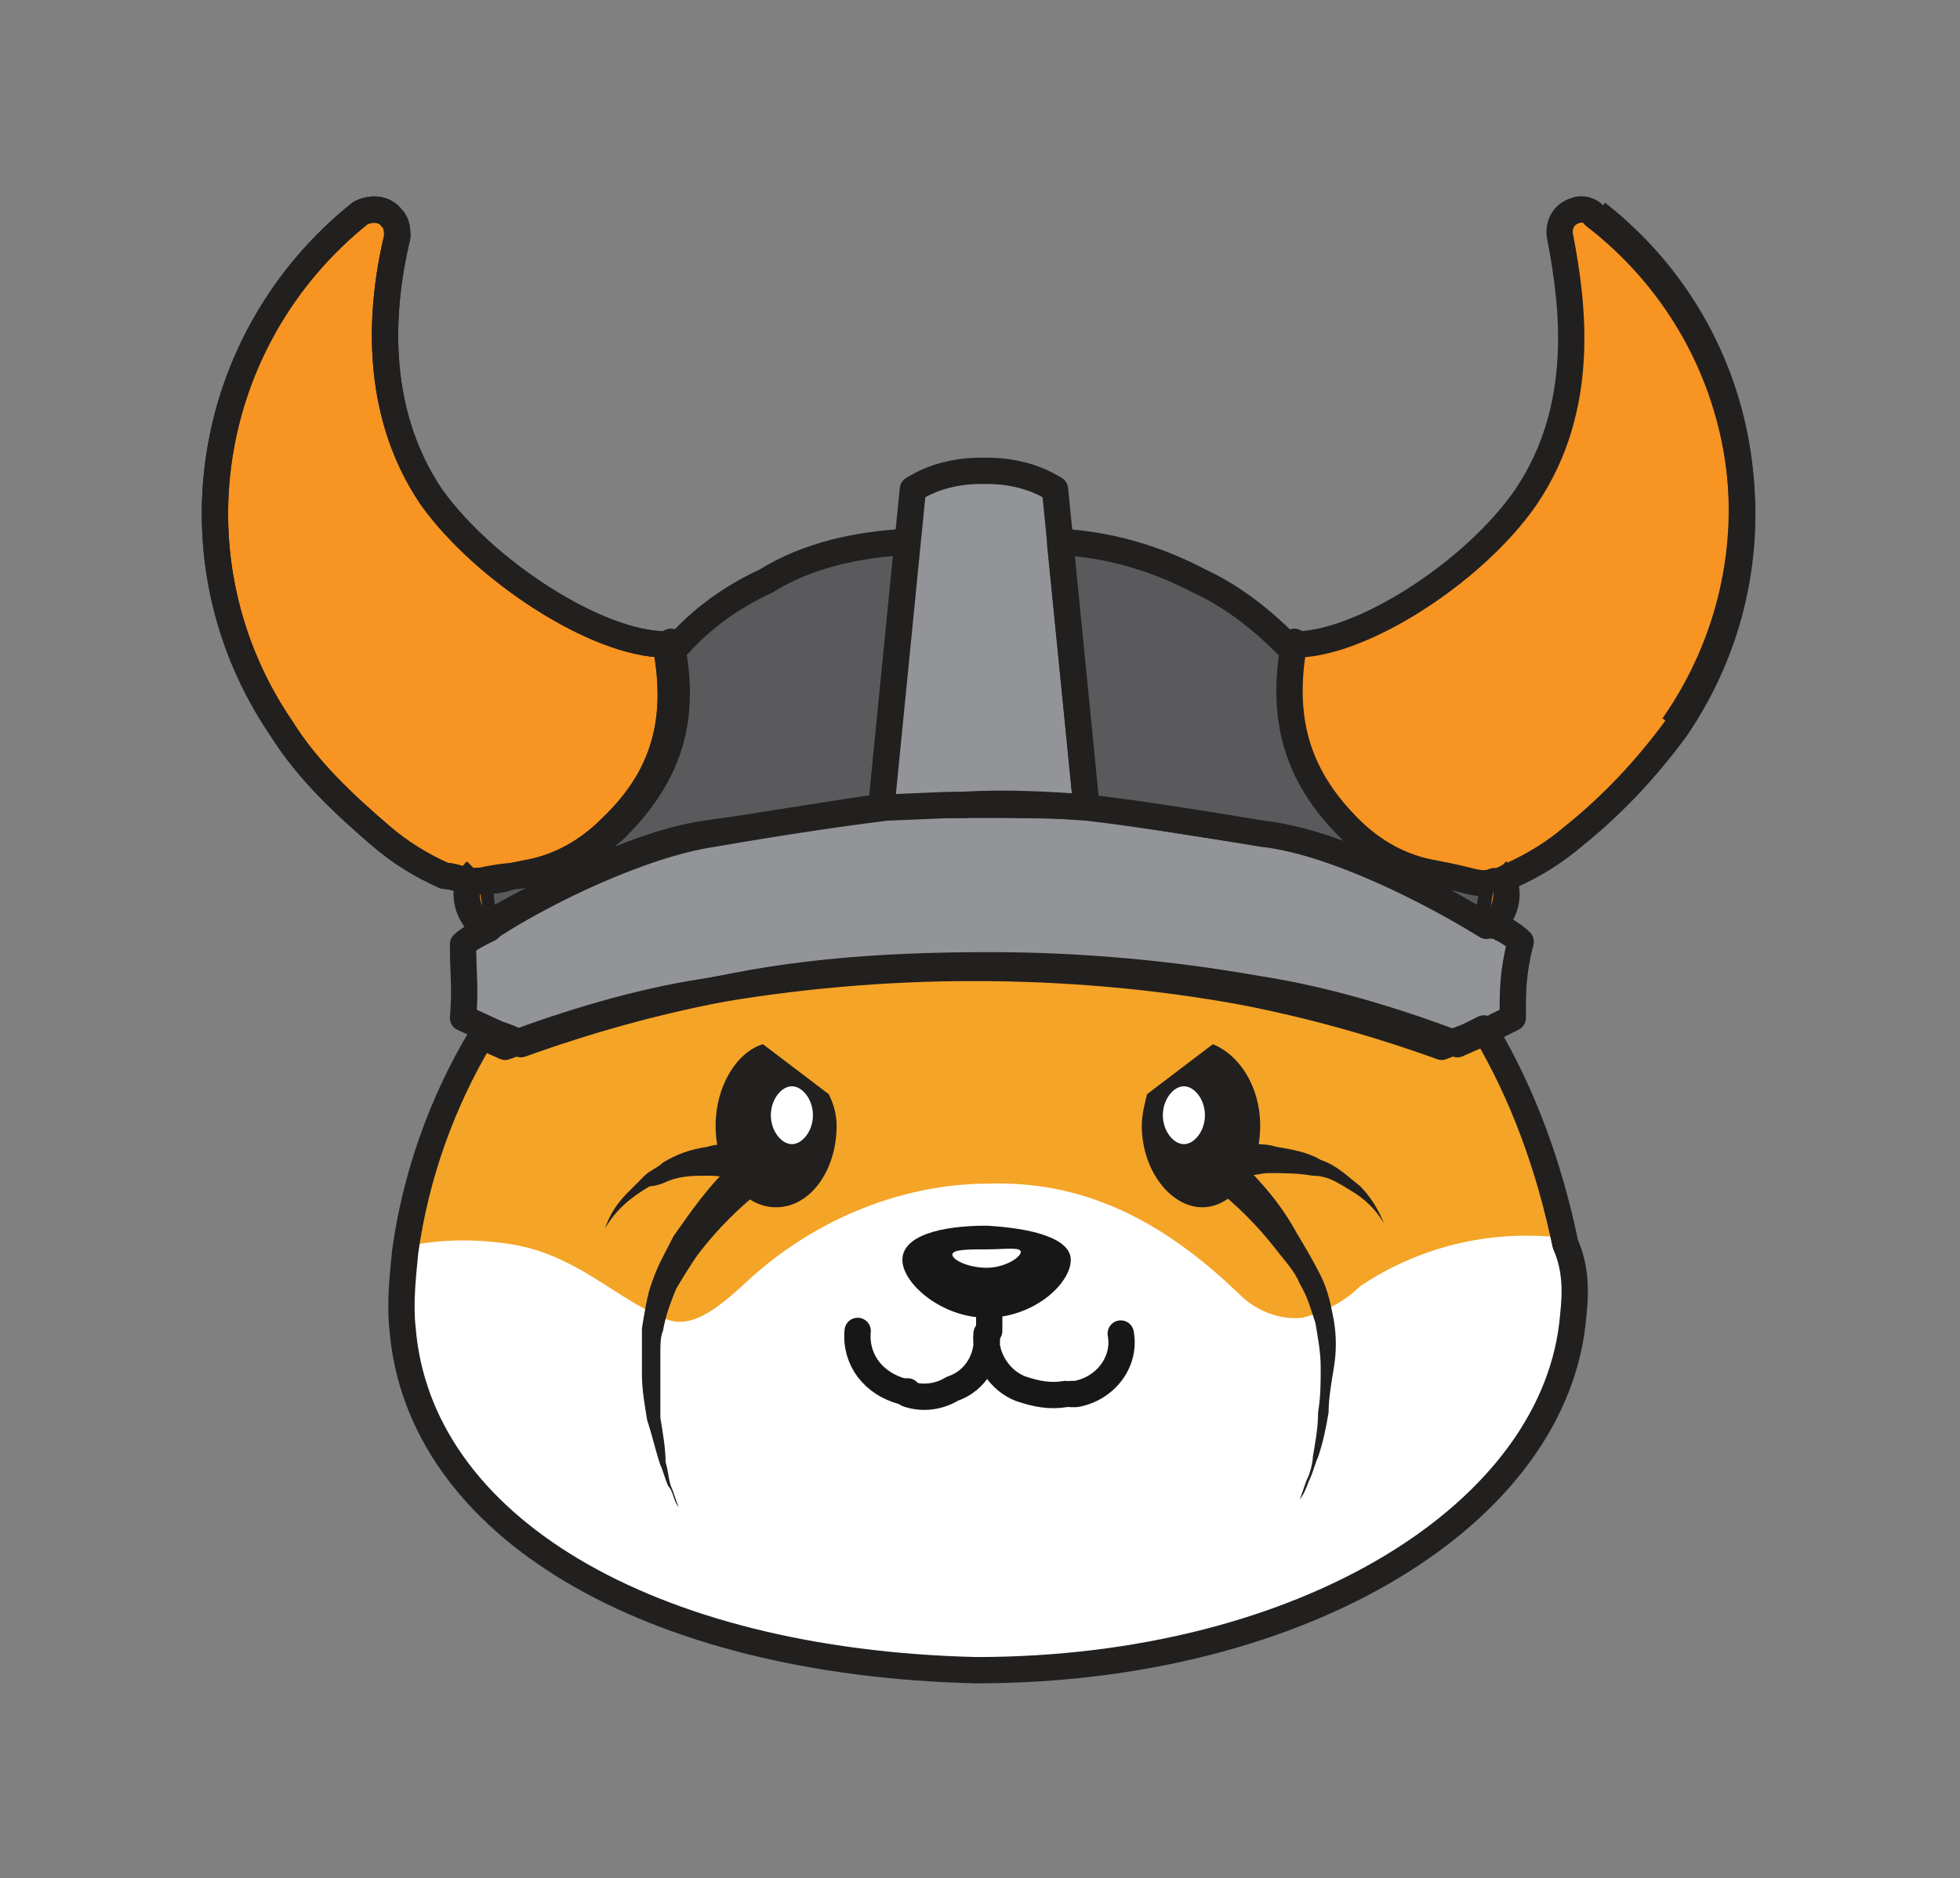
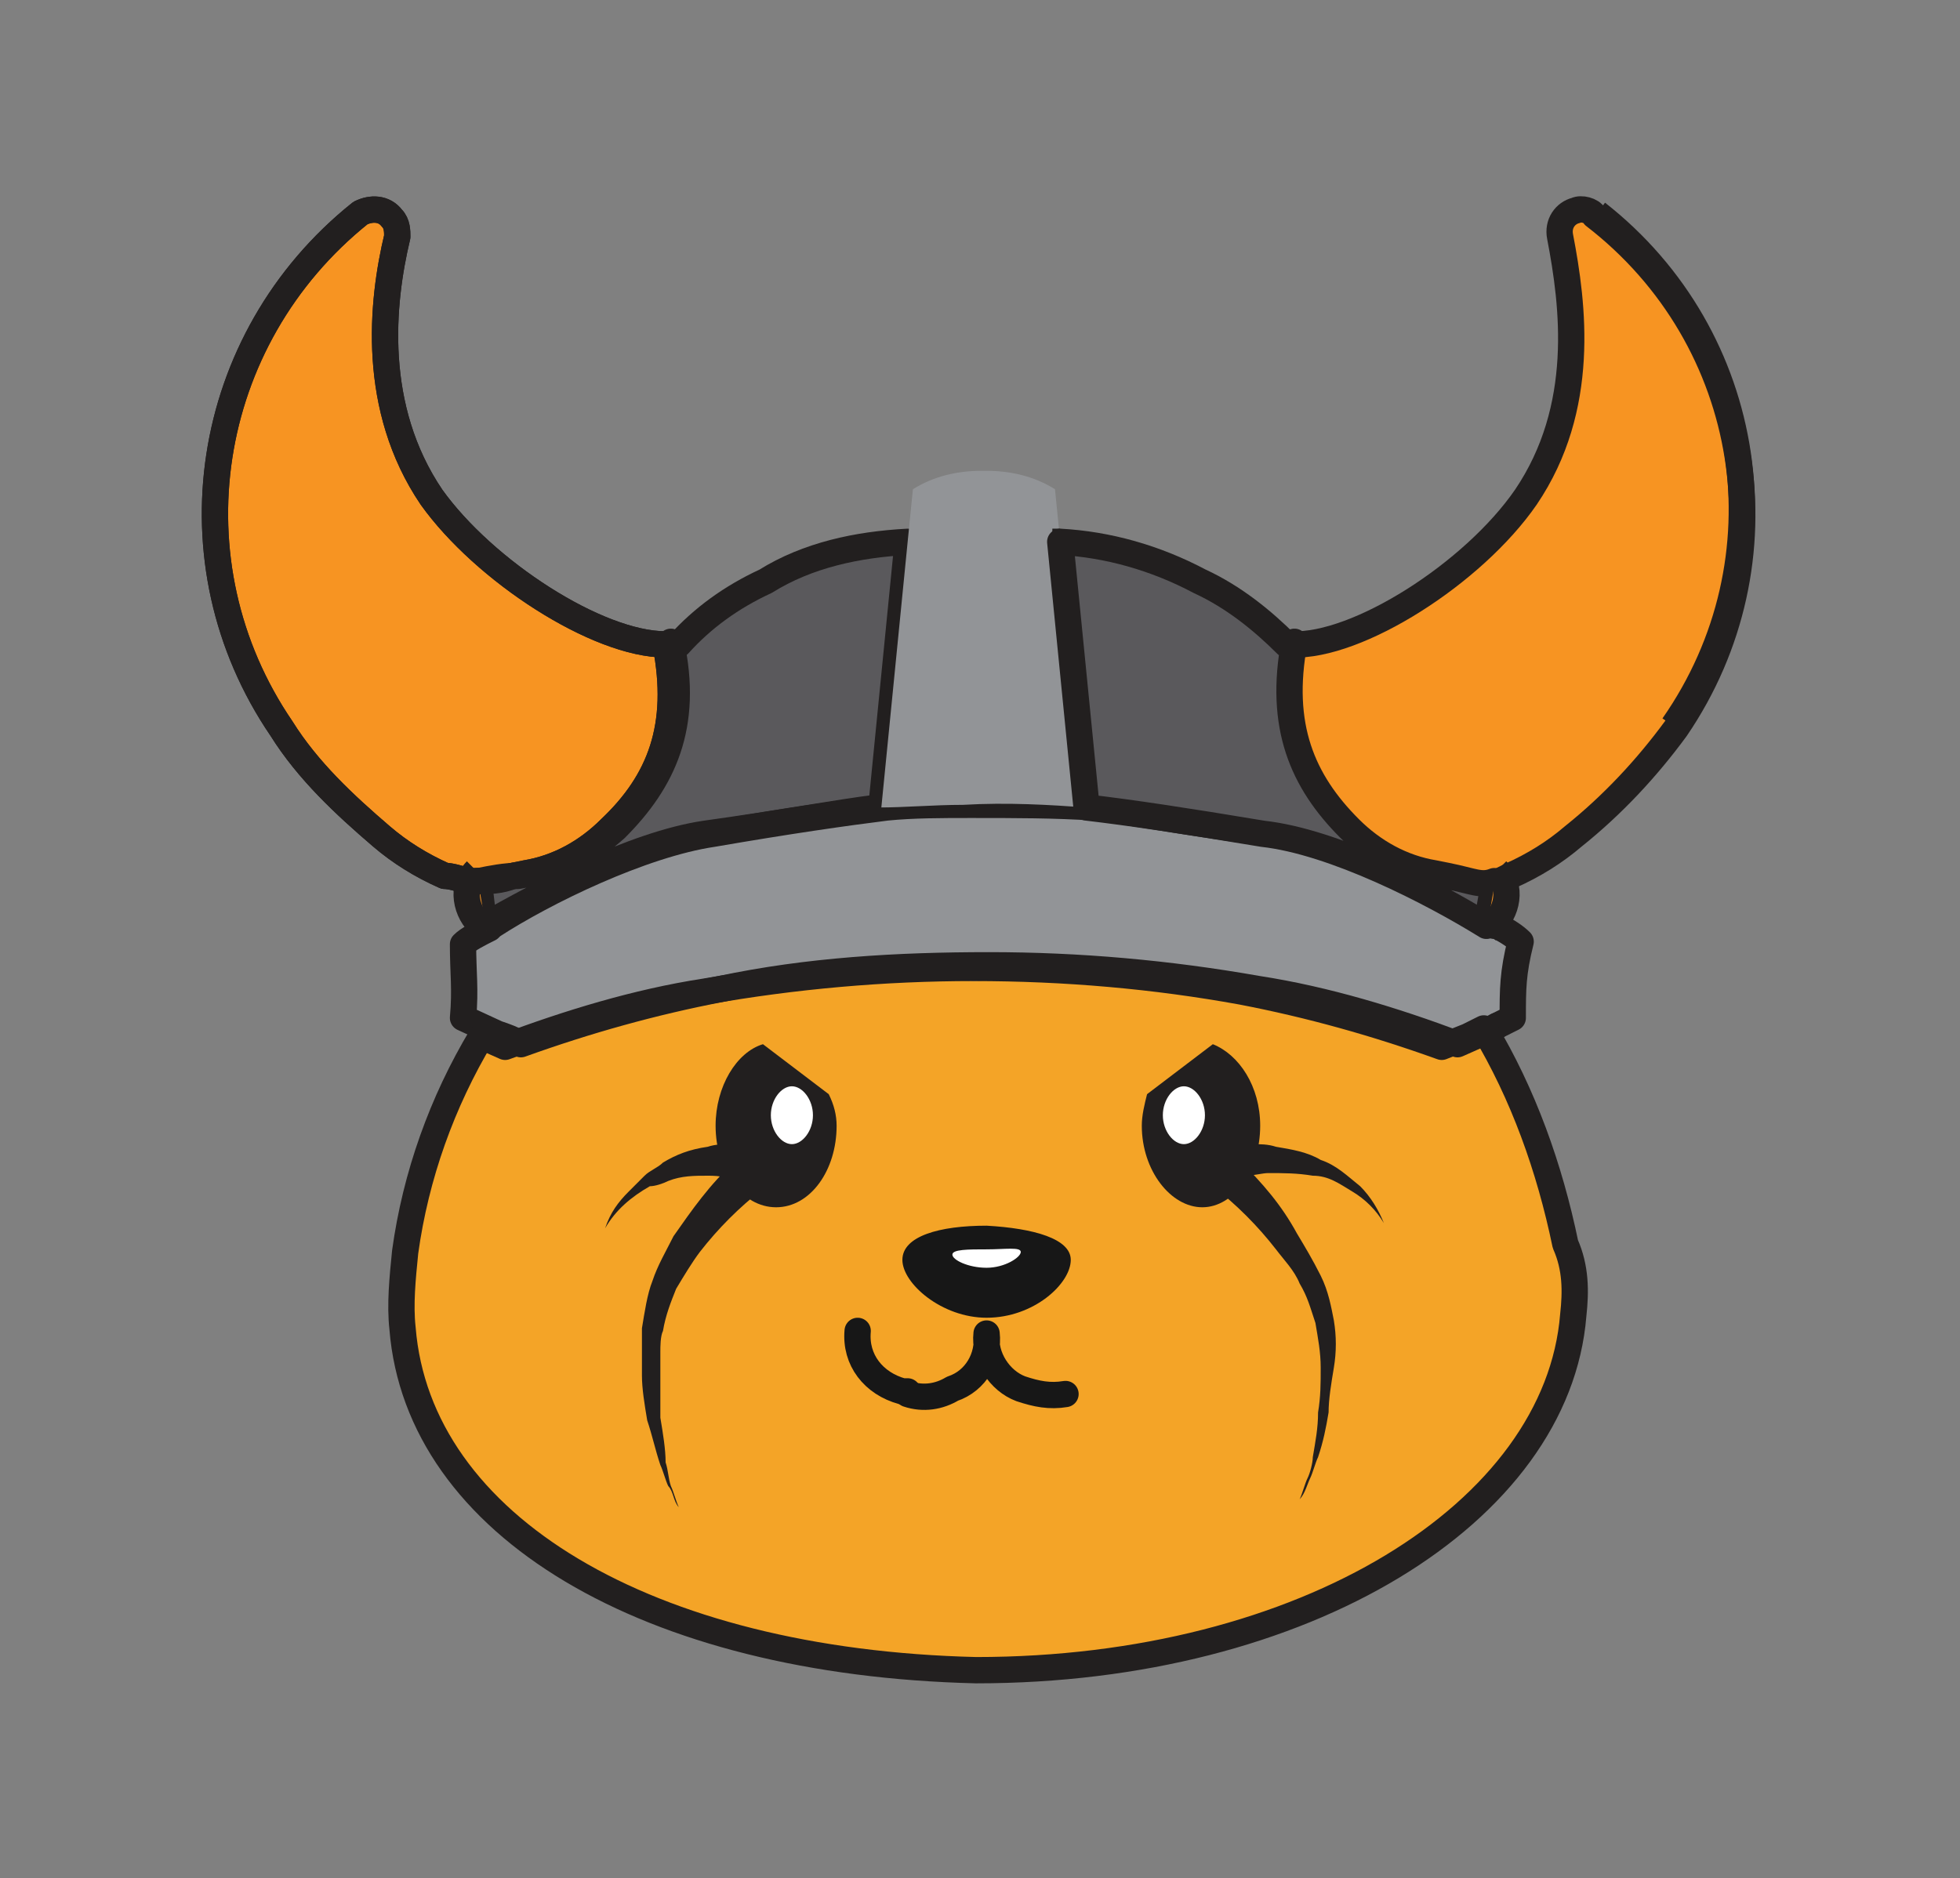
<svg xmlns="http://www.w3.org/2000/svg" version="1.1" id="Layer_1" x="0px" y="0px" viewBox="0 0 74.5 71.4" style="enable-background:new 0 0 74.5 71.4;" xml:space="preserve">
  <rect x="0" y="0" width="74.5" height="71.4" fill="#808080" stroke="none" />
  <style type="text/css">
	.st0{fill:#F4A427;}
	.st1{fill:#FFFFFF;}
	.st2{fill:#F79422;}
	.st3{fill:none;stroke:#221F1F;stroke-linejoin:round;}
	.st4{fill:#5A595C;}
	.st5{fill:#929497;}
	.st6{fill:none;stroke:#221F1F;stroke-linecap:round;stroke-linejoin:round;}
	.st7{fill:none;stroke:#221F1F;stroke-miterlimit:10;}
	.st8{fill:none;stroke:#171717;stroke-linecap:round;stroke-linejoin:round;}
	.st9{fill:#171717;}
	.st10{fill:#221F1F;}
</style>
  <g id="Layer_4">
    <path class="st0" d="M59.8,49.9c-0.6,7.5-9.5,13.8-22.7,13.5l0,0c-12.5-0.3-21.2-5.5-21.8-13c-0.1-0.9,0-1.9,0.1-2.9   c0.4-2.9,1.4-5.7,2.9-8.2l0.9,0.4c2.4-0.9,5-1.7,7.6-2.1c3.4-0.5,6.9-0.6,10.2-0.3l0,0c3.4-0.2,6.9-0.2,10.2,0.3   c2.6,0.5,5.1,1.2,7.6,2.1l0.9-0.4l0.6-0.3c1.5,2.5,2.5,5.3,3.1,8.2c0.2,0.9,0.2,1.8,0.2,2.7" />
-     <path class="st1" d="M59.8,49.9c-0.6,7.4-9.4,13.5-22.7,13.4l0,0c-12.5-0.3-21.2-5.5-21.8-13c-0.1-0.9,0-1.9,0.1-2.9   c1.3-0.3,2.7-0.3,4-0.1c2.5,0.4,3.9,2,5.8,2.8c1,0.5,2-0.3,3-1.2c2.5-2.4,5.9-3.9,9.4-3.9c3.5-0.1,6.5,1.3,9.5,4.2   c0.6,0.6,1.5,1,2.4,0.9c0.8-0.2,1.6-0.6,2.2-1.2c2.4-1.6,5.2-2.2,8-1.8C59.8,48.1,59.9,49,59.8,49.9" />
    <path class="st2" d="M23.2,31.5c-0.9,0.9-2,1.5-3.2,1.7l-0.5,0.1c-0.5,0.2-0.9,0.2-1.5,0.2c-0.1,0-0.2,0-0.3,0   c-0.2-0.1-0.6-0.2-0.8-0.2c-0.9-0.4-1.7-0.9-2.4-1.5c-1.4-1.2-2.8-2.5-3.8-4.1c-4.3-6.3-3-14.8,3-19.6c0.4-0.2,0.9-0.2,1.2,0.2   c0.2,0.2,0.2,0.5,0.2,0.7c-0.6,2.5-1,6.5,1.3,9.9c2,2.8,6.3,5.6,8.9,5.6C25.9,27.6,25.1,29.7,23.2,31.5" />
    <path class="st3" d="M23.2,31.5c-0.9,0.9-2,1.5-3.2,1.7l-0.5,0.1c-0.5,0.2-0.9,0.2-1.5,0.2c-0.1,0-0.2,0-0.3,0   c-0.2-0.1-0.6-0.2-0.8-0.2c-0.9-0.4-1.7-0.9-2.4-1.5c-1.4-1.2-2.8-2.5-3.8-4.1c-4.3-6.3-3-14.8,3-19.6c0.4-0.2,0.9-0.2,1.2,0.2   c0.2,0.2,0.2,0.5,0.2,0.7c-0.6,2.5-1,6.5,1.3,9.9c2,2.8,6.3,5.6,8.9,5.6C25.9,27.6,25.1,29.7,23.2,31.5z" />
    <path class="st4" d="M34.5,20.6l-1,10.1h-0.1c-1.6,0.2-3.7,0.6-6.6,1c-2.7,0.4-6.3,2.3-8.4,3.5l-0.2-1.7c0.5-0.1,1-0.2,1.5-0.2   l0.5-0.1c1.2-0.2,2.3-0.9,3.2-1.7c1.8-1.8,2.8-3.9,2.1-7.1l0.3,0.1c0.9-1,2-1.8,3.3-2.4C30.7,21.1,32.6,20.7,34.5,20.6" />
    <path class="st3" d="M34.5,20.6l-1,10.1h-0.1c-1.6,0.2-3.7,0.6-6.6,1c-2.7,0.4-6.3,2.3-8.4,3.5l-0.2-1.7c0.5-0.1,1-0.2,1.5-0.2   l0.5-0.1c1.2-0.2,2.3-0.9,3.2-1.7c1.8-1.8,2.8-3.9,2.1-7.1l0.3,0.1c0.9-1,2-1.8,3.3-2.4C30.7,21.1,32.6,20.7,34.5,20.6z" />
    <path class="st5" d="M57.5,38.7L56.9,39l0,0l-0.6,0.3l-0.9,0.4c-2.4-0.9-5-1.7-7.6-2.1c-3.4-0.6-6.8-0.9-10.2-0.9l0,0   c-3.5,0-6.9,0.2-10.2,0.9c-2.6,0.5-5.1,1.2-7.6,2.1c-0.3-0.2-0.6-0.3-0.9-0.4l-1.3-0.6c0.1-1.1,0-1.7,0-2.8c0.2-0.2,0.6-0.4,1-0.6   l0.1-0.1c2-1.3,5.7-3.1,8.4-3.5c2.9-0.5,5-0.8,6.6-1c1-0.1,2.1-0.1,3.2-0.1c1.7,0,3.2,0,4.7,0.1c1.6,0.2,3.7,0.6,6.7,1   c2.8,0.4,6.4,2.3,8.5,3.5h0.1c0.4,0.2,0.7,0.4,0.9,0.6C57.5,37,57.5,37.6,57.5,38.7" />
    <path class="st6" d="M57.5,38.7L56.9,39l0,0l-0.6,0.3l-0.9,0.4c-2.4-0.9-5-1.7-7.6-2.1c-3.4-0.6-6.8-0.9-10.2-0.9l0,0   c-3.5,0-6.9,0.2-10.2,0.9c-2.6,0.5-5.1,1.2-7.6,2.1c-0.3-0.2-0.6-0.3-0.9-0.4l-1.3-0.6c0.1-1.1,0-1.7,0-2.8c0.2-0.2,0.6-0.4,1-0.6   l0.1-0.1c2-1.3,5.7-3.1,8.4-3.5c2.9-0.5,5-0.8,6.6-1c1-0.1,2.1-0.1,3.2-0.1c1.7,0,3.2,0,4.7,0.1c1.6,0.2,3.7,0.6,6.7,1   c2.8,0.4,6.4,2.3,8.5,3.5h0.1c0.4,0.2,0.7,0.4,0.9,0.6C57.5,37,57.5,37.6,57.5,38.7z" />
    <path class="st5" d="M41.3,30.7c-1.4-0.1-3-0.2-4.7-0.1c-1.1,0-2.2,0.1-3.2,0.1h0.1l1-10.1l0.2-2c0.8-0.5,1.7-0.7,2.6-0.7h0.2   c0.9,0,1.8,0.2,2.6,0.7l0.2,2v0.1L41.3,30.7z" />
-     <path class="st6" d="M41.3,30.7c-1.4-0.1-3-0.2-4.7-0.1c-1.1,0-2.2,0.1-3.2,0.1h0.1l1-10.1l0.2-2c0.8-0.5,1.7-0.7,2.6-0.7h0.2   c0.9,0,1.8,0.2,2.6,0.7l0.2,2v0.1L41.3,30.7z" />
    <line class="st6" x1="56.9" y1="39" x2="56.9" y2="39" />
    <path class="st6" d="M59.8,50c-0.6,7.5-10.2,13.5-22.7,13.5l0,0c-12.5-0.3-21.2-5.5-21.8-13c-0.1-0.9,0-1.9,0.1-2.9   c0.4-2.9,1.4-5.7,2.9-8.2l0.9,0.4c2.4-0.9,5-1.7,7.6-2.1c3.4-0.6,6.8-0.9,10.2-0.9l0,0c3.5,0,6.9,0.3,10.2,0.9   c2.6,0.5,5.1,1.2,7.6,2.1l1-0.4l0.6-0.3c1.5,2.5,2.5,5.3,3.1,8.2C59.9,48.2,59.9,49.1,59.8,50z" />
    <path class="st2" d="M63.7,27.7c-1.1,1.5-2.4,2.9-3.9,4.1c-0.7,0.6-1.5,1.1-2.4,1.5l-0.4,0.2l-0.2,0.1c-0.6,0.2-0.9,0-1.9-0.2   l-0.5-0.1c-1.2-0.2-2.3-0.9-3.2-1.7c-1.8-1.8-2.8-3.9-2.1-7.1c2.5,0.1,6.9-2.7,8.9-5.6c2.3-3.4,1.8-7.3,1.3-9.9   c-0.1-0.5,0.2-0.9,0.6-1c0.2-0.1,0.6,0,0.7,0.2C66.7,12.9,68,21.4,63.7,27.7" />
    <path class="st3" d="M63.7,27.7c-1.1,1.5-2.4,2.9-3.9,4.1c-0.7,0.6-1.5,1.1-2.4,1.5l-0.4,0.2l-0.2,0.1c-0.6,0.2-0.9,0-1.9-0.2   l-0.5-0.1c-1.2-0.2-2.3-0.9-3.2-1.7c-1.8-1.8-2.8-3.9-2.1-7.1c2.5,0.1,6.9-2.7,8.9-5.6c2.3-3.4,1.8-7.3,1.3-9.9   c-0.1-0.5,0.2-0.9,0.6-1c0.2-0.1,0.6,0,0.7,0.2C66.7,12.9,68,21.4,63.7,27.7z" />
    <path class="st4" d="M56.8,33.5l-0.3,1.7c-2.1-1.3-5.8-3.2-8.5-3.5c-3-0.5-5-0.8-6.7-1l-1-10.1c1.8,0.1,3.6,0.6,5.3,1.5   c1.3,0.6,2.4,1.5,3.3,2.4l0.3-0.1c-0.6,3.2,0.3,5.3,2.1,7.1c0.9,0.9,2,1.5,3.2,1.7c0.1,0,0.4,0.2,0.5,0.2   C55.6,33.7,56.2,33.7,56.8,33.5" />
    <path class="st3" d="M56.8,33.5l-0.3,1.7c-2.1-1.3-5.8-3.2-8.5-3.5c-3-0.5-5-0.8-6.7-1l-1-10.1c1.8,0.1,3.6,0.6,5.3,1.5   c1.3,0.6,2.4,1.5,3.3,2.4l0.3-0.1c-0.6,3.2,0.3,5.3,2.1,7.1c0.9,0.9,2,1.5,3.2,1.7l0.5,0.1C56,33.5,56.3,33.7,56.8,33.5z" />
    <path class="st3" d="M40.3,20.6H40" />
    <path class="st2" d="M56.9,33.1c0.6,0.6,0.4,1.6-0.2,2.1c-0.1,0.1-0.1,0.1-0.2,0.2" />
    <path class="st7" d="M56.9,33.1c0.6,0.6,0.4,1.6-0.2,2.1c-0.1,0.1-0.1,0.1-0.2,0.2" />
    <path class="st2" d="M18.1,33.1c-0.6,0.6-0.4,1.6,0.2,2.1c0.1,0.1,0.1,0.1,0.2,0.2" />
    <path class="st7" d="M18.1,33.1c-0.6,0.6-0.4,1.6,0.2,2.1c0.1,0.1,0.1,0.1,0.2,0.2" />
    <path class="st8" d="M34.5,53c0.6,0.2,1.2,0.1,1.7-0.2c0.9-0.3,1.4-1.2,1.3-2.1c-0.1,0.9,0.5,1.8,1.3,2.1c0.6,0.2,1.1,0.3,1.7,0.2" />
    <path class="st9" d="M40.7,47.9c0,0.9-1.4,2.2-3.2,2.2c-1.7,0-3.2-1.3-3.2-2.2c0-0.9,1.4-1.3,3.2-1.3   C39.3,46.7,40.7,47.1,40.7,47.9" />
    <path class="st1" d="M38.8,47.6c0,0.2-0.6,0.6-1.3,0.6c-0.7,0-1.3-0.3-1.3-0.5c0-0.2,0.6-0.2,1.3-0.2   C38.2,47.5,38.8,47.4,38.8,47.6" />
    <path class="st8" d="M32.6,50.6c-0.1,1.1,0.6,2,1.7,2.3h0.2" />
-     <path class="st8" d="M37.6,49.5c0,0.4,0,0.7,0,1.1" />
-     <path class="st8" d="M40.7,53h0.2c1.1-0.2,1.9-1.2,1.7-2.3" />
    <path class="st3" d="M60.7,8.1c6,4.7,7.3,13.2,2.9,19.5" />
    <path class="st3" d="M23.2,31.5c-0.9,0.9-2,1.5-3.2,1.7l-0.5,0.1c-0.5,0.2-0.9,0.2-1.5,0.2c-0.1,0-0.2,0-0.3,0   c-0.2-0.1-0.6-0.2-0.8-0.2c-0.9-0.4-1.7-0.9-2.4-1.5c-1.4-1.2-2.8-2.5-3.8-4.1c-4.3-6.3-3-14.8,3-19.6c0.4-0.2,0.9-0.2,1.2,0.2   c0.2,0.2,0.2,0.5,0.2,0.7c-0.6,2.5-1,6.5,1.3,9.9c2,2.8,6.3,5.6,8.9,5.6C25.9,27.6,25.1,29.7,23.2,31.5z" />
    <path class="st10" d="M31.8,42.8c0,1.7-1,3.1-2.3,3.1s-2.3-1.4-2.3-3.1c0-1.5,0.8-2.8,1.8-3.1l2.5,1.9C31.7,42,31.8,42.4,31.8,42.8   z" />
    <path class="st1" d="M30.9,42.4c0,0.6-0.4,1.1-0.8,1.1s-0.8-0.5-0.8-1.1c0-0.6,0.4-1.1,0.8-1.1S30.9,41.8,30.9,42.4" />
    <path class="st10" d="M29,45.2c-0.9,0.7-1.7,1.5-2.4,2.4c-0.3,0.4-0.6,0.9-0.9,1.4c-0.2,0.5-0.4,1-0.5,1.6   c-0.1,0.2-0.1,0.6-0.1,0.8v0.4v0.4c0,0.6,0,1.1,0,1.7c0.1,0.6,0.2,1.2,0.2,1.7c0.1,0.3,0.1,0.6,0.2,0.9c0.1,0.2,0.2,0.6,0.3,0.8   c-0.2-0.2-0.2-0.6-0.4-0.8c-0.1-0.2-0.2-0.6-0.3-0.8c-0.2-0.6-0.3-1.1-0.5-1.7c-0.1-0.6-0.2-1.2-0.2-1.7v-0.4v-0.5   c0-0.3,0-0.6,0-0.9c0.1-0.6,0.2-1.3,0.4-1.8c0.2-0.6,0.5-1.1,0.8-1.7c0.7-1,1.4-2,2.3-2.8c0.3-0.2,0.7-0.2,1,0   C29.2,44.4,29.3,44.9,29,45.2L29,45.2L29,45.2z" />
    <path class="st10" d="M28.5,44.9c-0.1,0-0.1,0-0.2,0h-0.1h-0.2l-0.4-0.1c-0.2-0.1-0.5-0.1-0.7-0.1c-0.5,0-1,0-1.5,0.2   c-0.2,0.1-0.5,0.2-0.7,0.2C24,45.5,23.4,46,23,46.7c0.2-0.6,0.5-1,0.9-1.4c0.2-0.2,0.4-0.4,0.6-0.6c0.2-0.2,0.5-0.3,0.7-0.5   c0.5-0.3,1-0.5,1.7-0.6c0.3-0.1,0.6-0.1,0.9-0.1c0.2,0,0.3,0,0.5,0h0.3c0,0,0.1,0,0,0c0.4,0,0.7,0.3,0.8,0.7   C29.4,44.6,28.9,44.9,28.5,44.9C28.5,44.9,28.5,44.9,28.5,44.9" />
    <path class="st10" d="M47.9,42.8c0,1.7-1,3.1-2.2,3.1s-2.3-1.4-2.3-3.1c0-0.4,0.1-0.8,0.2-1.2l2.5-1.9   C47.1,40.1,47.9,41.3,47.9,42.8z" />
    <path class="st1" d="M44.2,42.4c0,0.6,0.4,1.1,0.8,1.1s0.8-0.5,0.8-1.1c0-0.6-0.4-1.1-0.8-1.1S44.2,41.8,44.2,42.4" />
    <path class="st10" d="M47.1,44.1c0.9,0.9,1.6,1.7,2.2,2.8c0.3,0.5,0.6,1,0.9,1.6s0.4,1.2,0.5,1.7c0.1,0.6,0.1,1.2,0,1.8   c-0.1,0.6-0.2,1.2-0.2,1.7c-0.1,0.6-0.2,1.1-0.4,1.7c-0.1,0.2-0.2,0.6-0.3,0.8c-0.1,0.2-0.2,0.6-0.4,0.8c0.1-0.2,0.2-0.6,0.3-0.8   c0.1-0.2,0.2-0.6,0.2-0.8c0.1-0.6,0.2-1.1,0.2-1.7c0.1-0.6,0.1-1.1,0.1-1.7c0-0.6-0.1-1.1-0.2-1.7c-0.2-0.6-0.3-1-0.6-1.5   c-0.2-0.5-0.6-0.9-0.9-1.3c-0.7-0.9-1.5-1.7-2.4-2.4l0,0c-0.3-0.3-0.3-0.7,0-1C46.4,43.8,46.8,43.8,47.1,44.1L47.1,44.1" />
    <path class="st10" d="M46.7,43.5L46.7,43.5h0.4c0.2,0,0.3,0,0.5,0c0.3,0,0.6,0,0.9,0.1c0.6,0.1,1.2,0.2,1.7,0.5   c0.6,0.2,1,0.6,1.5,1c0.4,0.4,0.7,0.9,0.9,1.4c-0.3-0.5-0.7-0.9-1.2-1.2s-0.9-0.6-1.5-0.6c-0.6-0.1-1.1-0.1-1.7-0.1   c-0.2,0-0.6,0.1-0.8,0.1l-0.4,0.1H47h-0.1h-0.1h-0.1c-0.4,0.1-0.8-0.2-0.8-0.6c-0.1-0.4,0.2-0.8,0.6-0.8c0.1,0,0.1,0,0.2,0" />
  </g>
</svg>